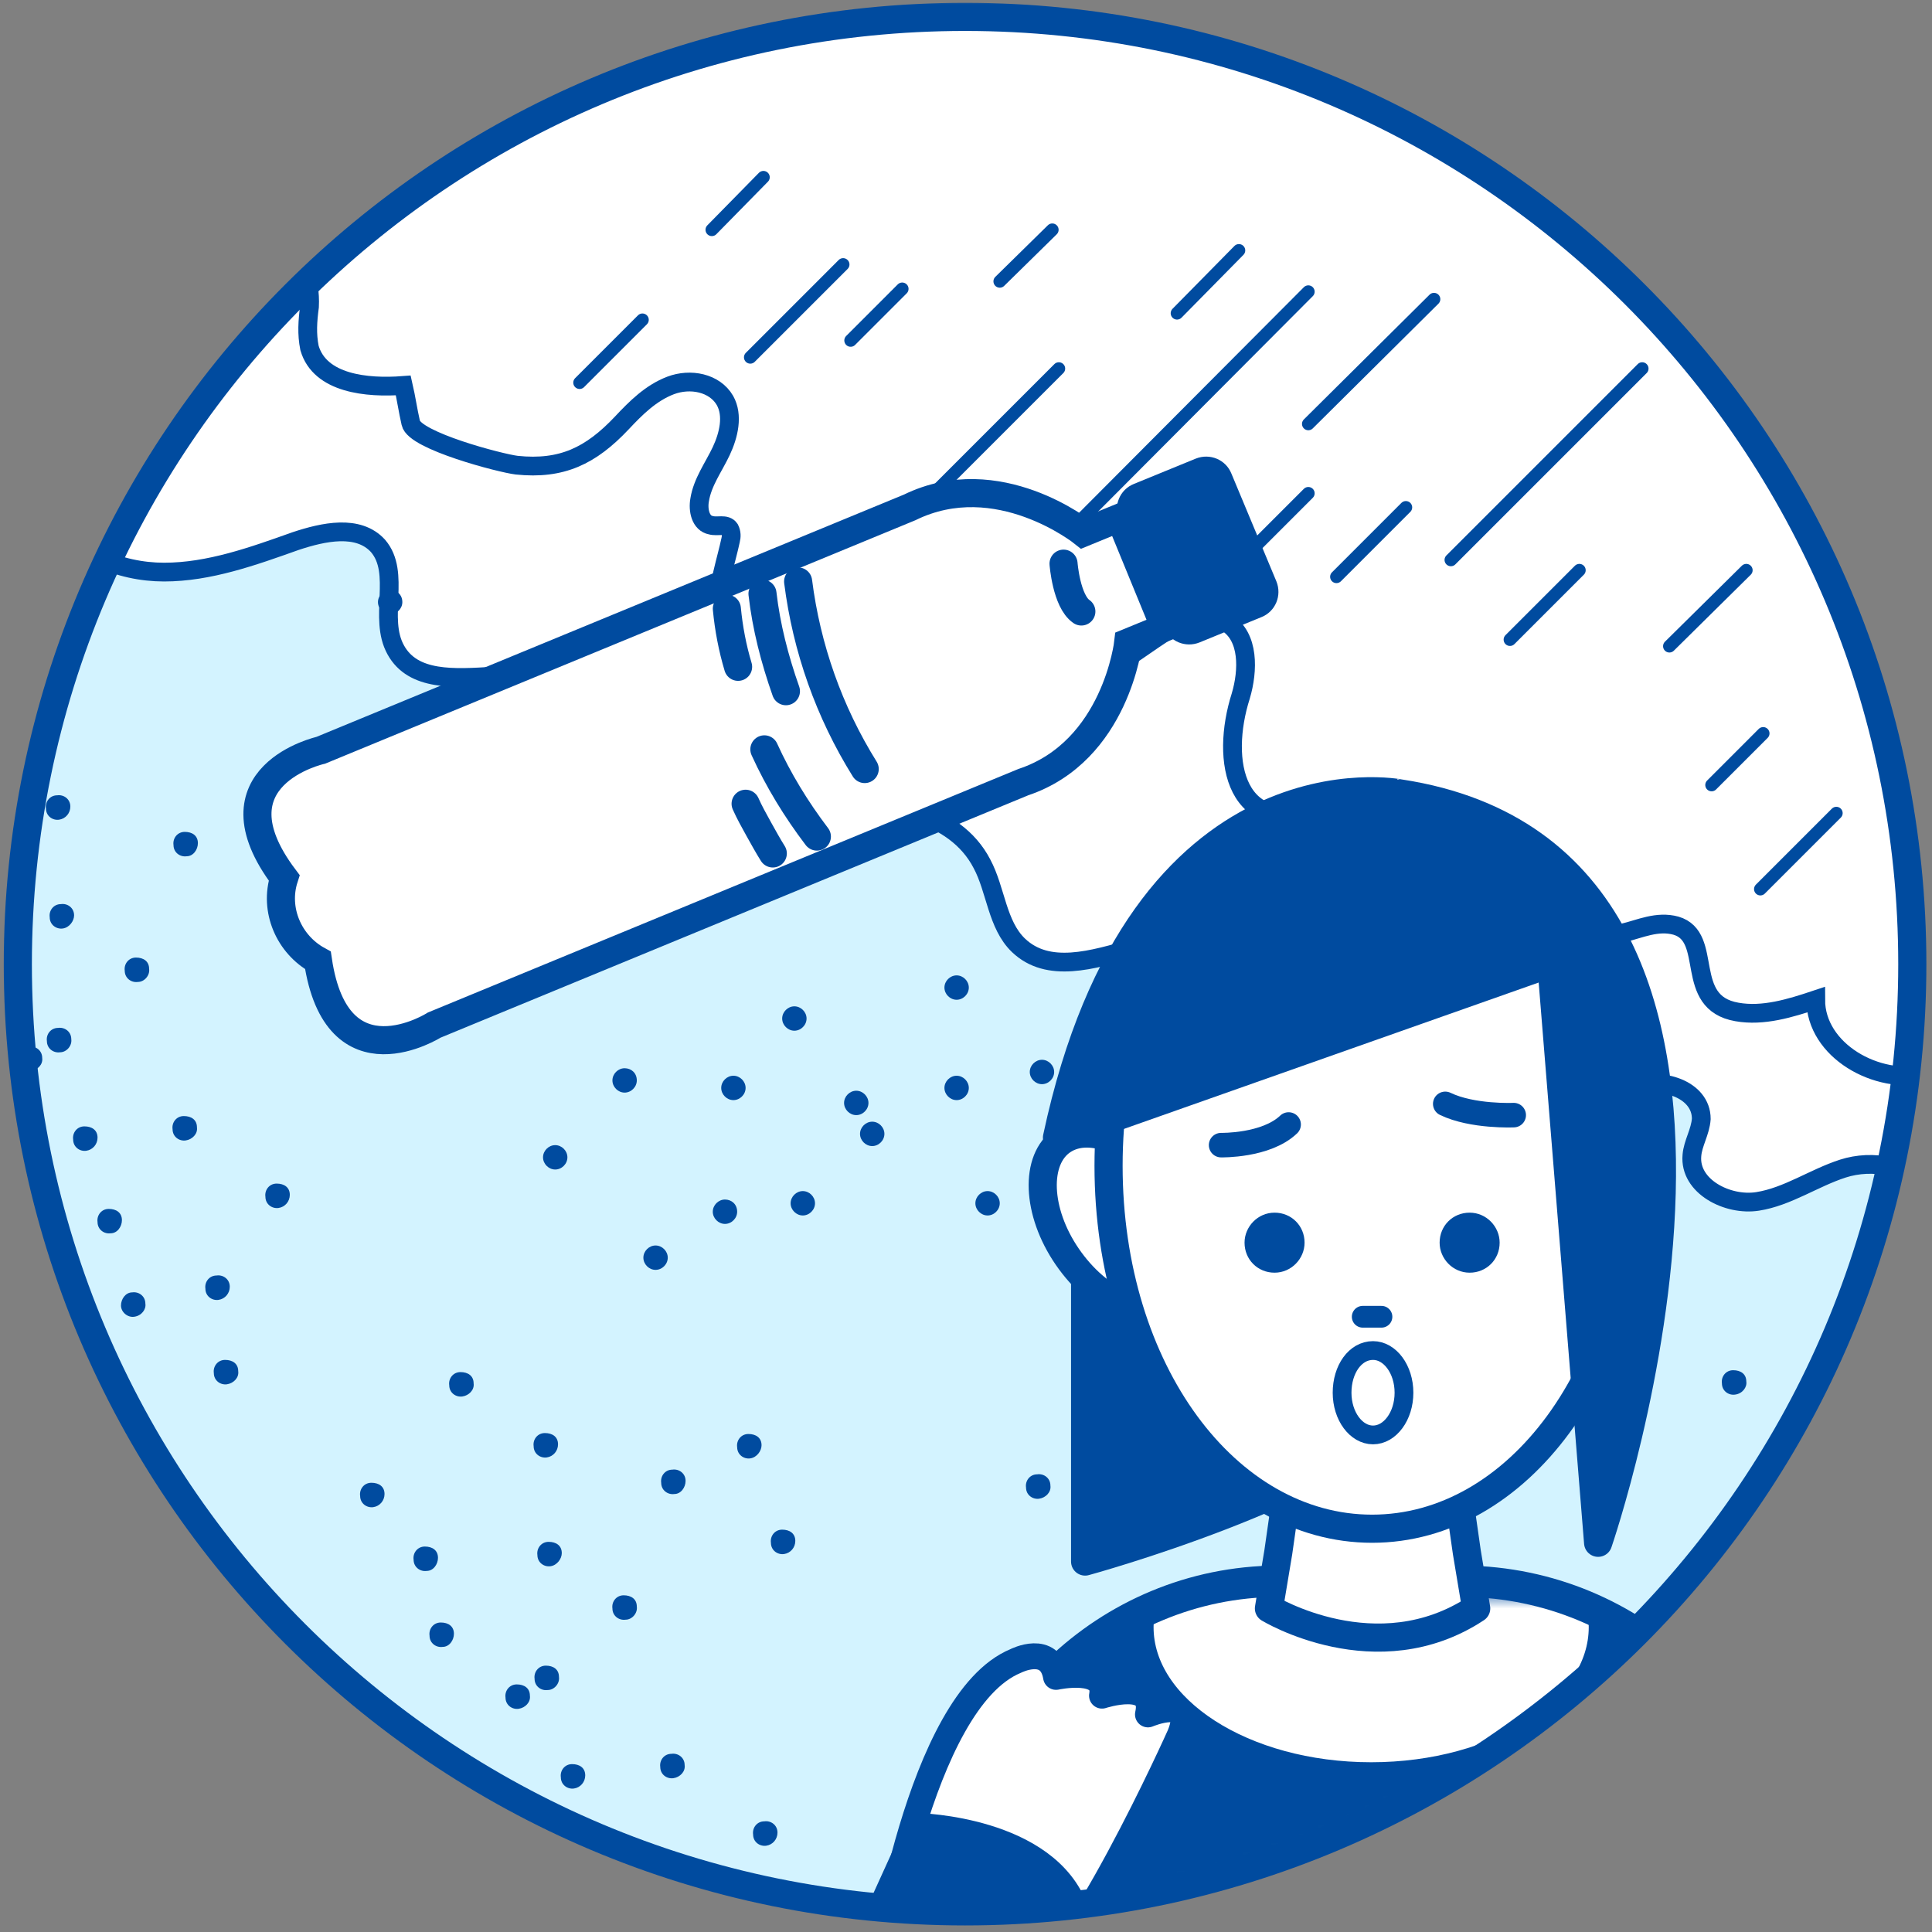
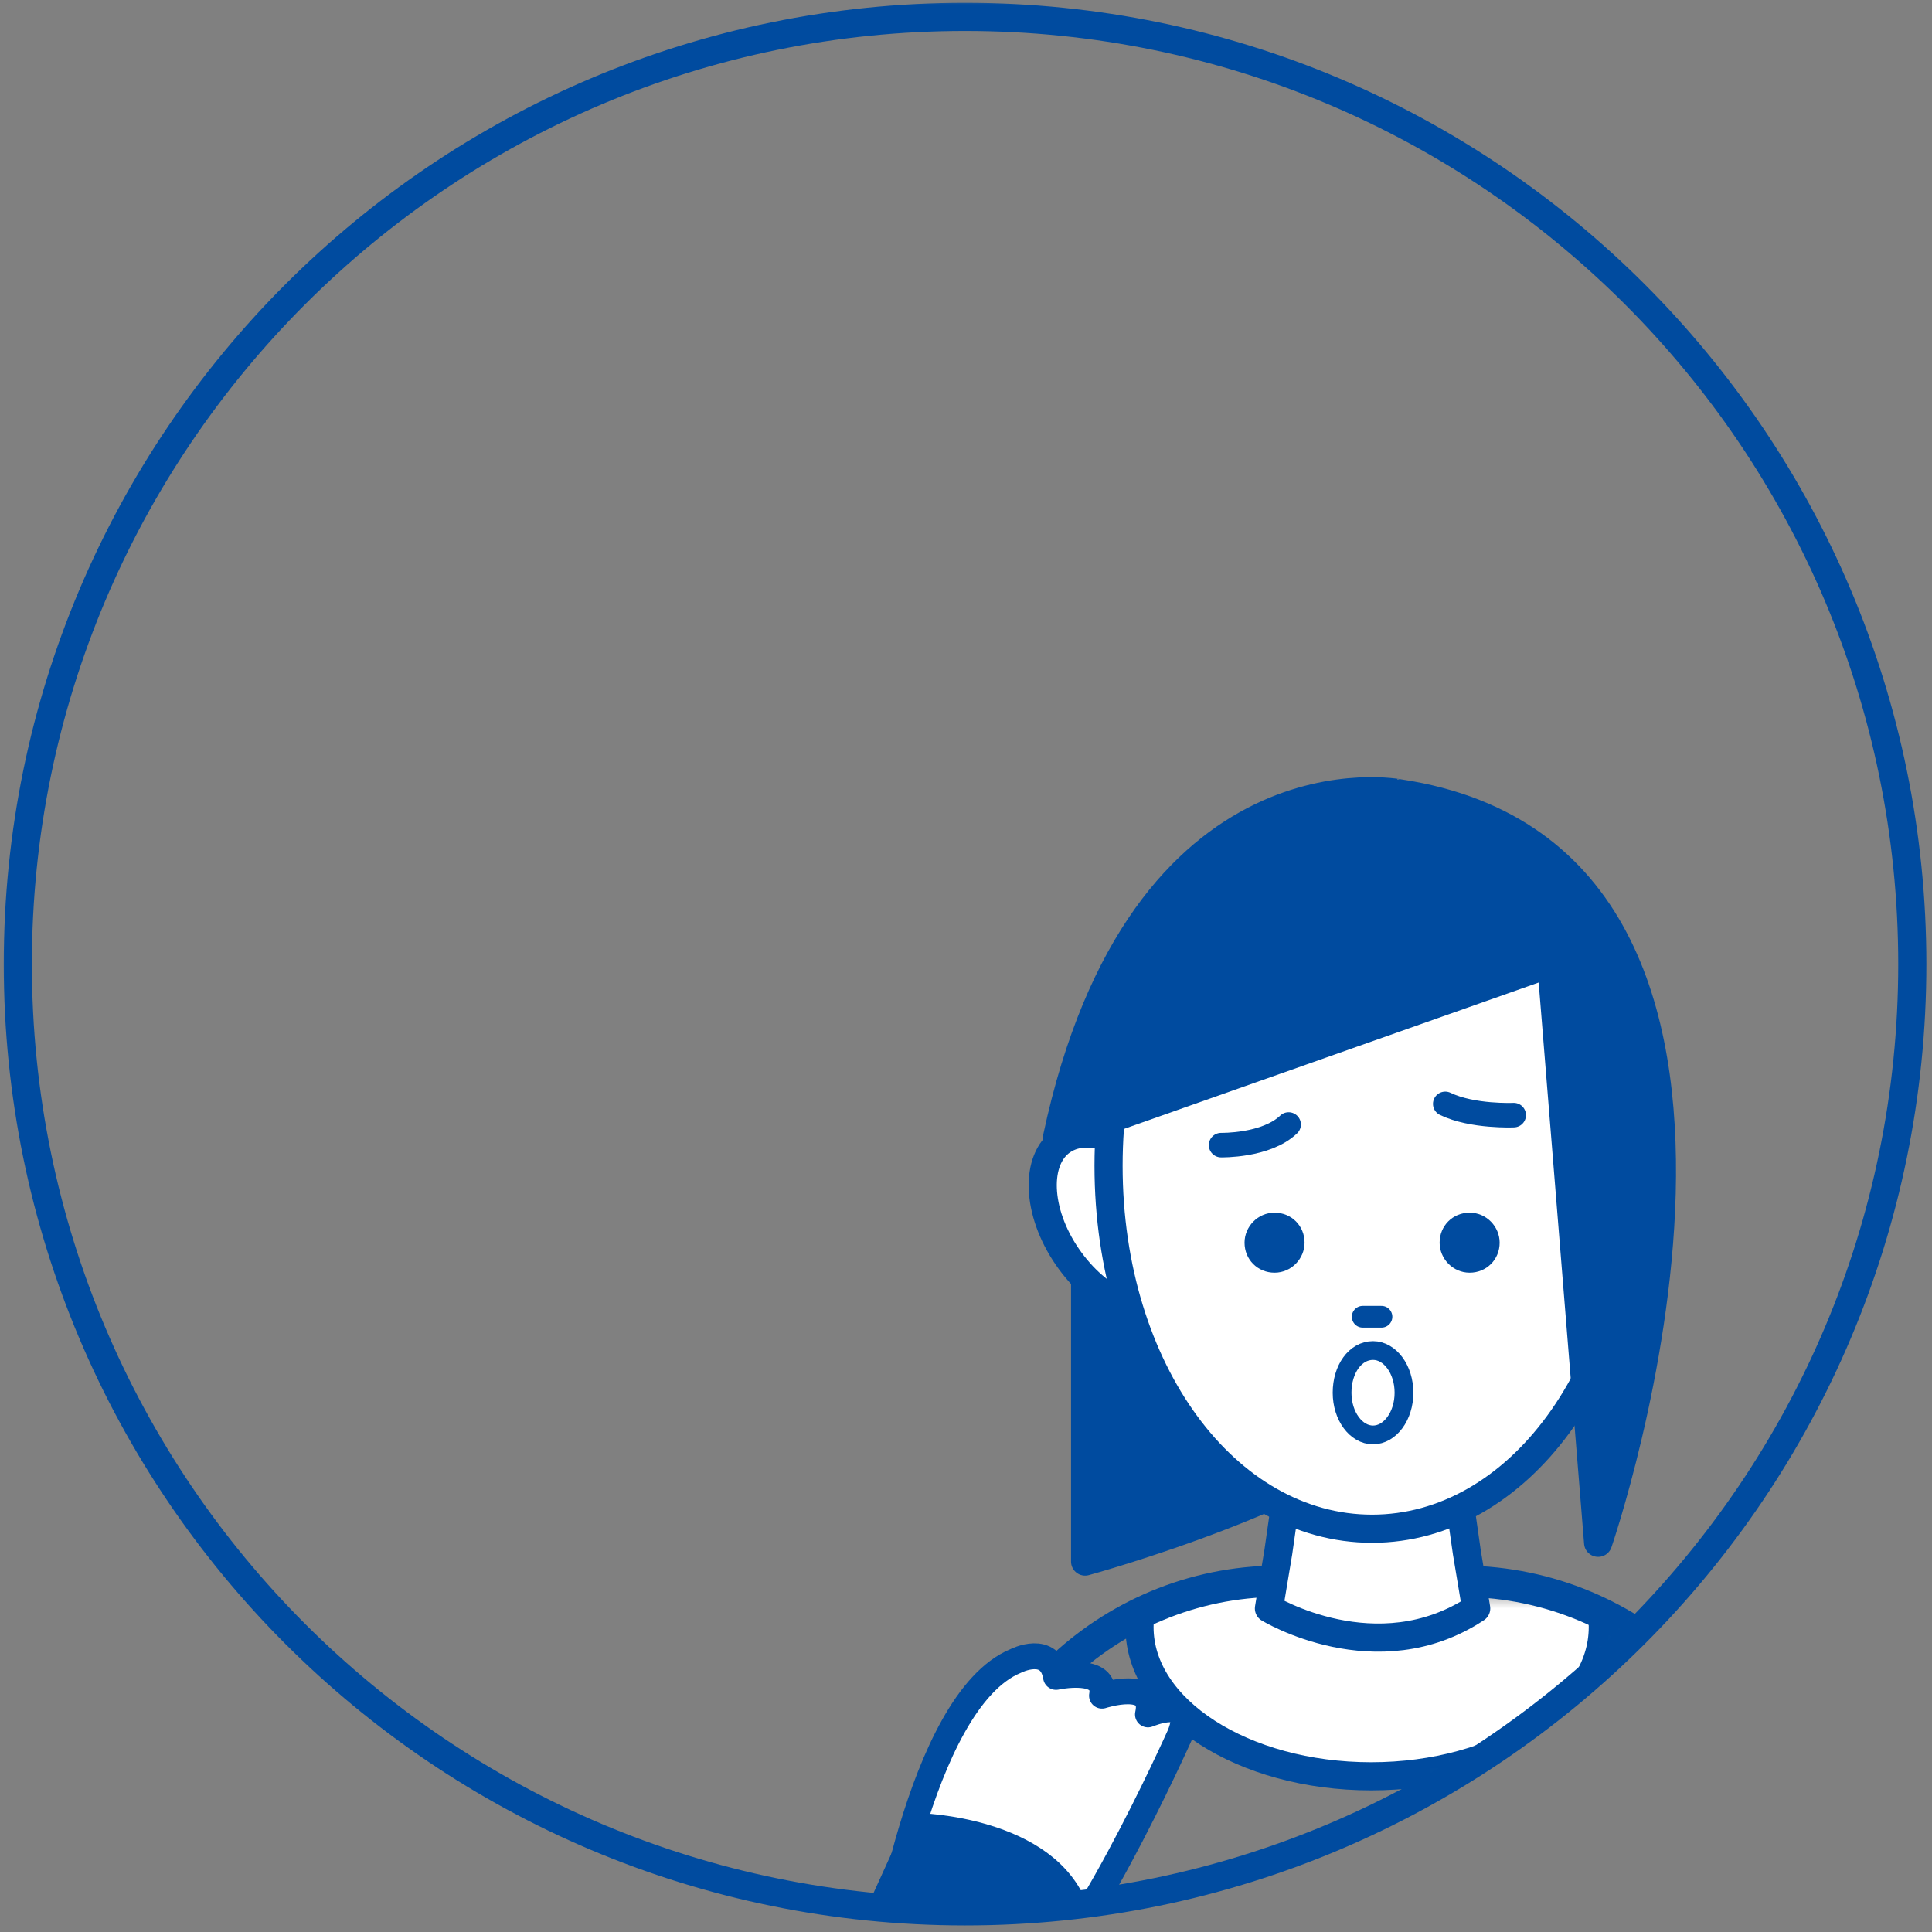
<svg xmlns="http://www.w3.org/2000/svg" width="206" height="206" viewBox="0 0 206 206" fill="none">
  <rect x="0" y="0" width="206" height="206" fill="#808080" stroke="none" />
  <mask id="mask0_2_1551" style="mask-type:alpha" maskUnits="userSpaceOnUse" x="0" y="0" width="206" height="206">
    <rect width="206" height="206" fill="#D9D9D9" />
  </mask>
  <g mask="url(#mask0_2_1551)">
    <mask id="mask1_2_1551" style="mask-type:luminance" maskUnits="userSpaceOnUse" x="-438" y="-275" width="804" height="627">
      <path d="M365.7 -274.7H-437.6V351.3H365.7V-274.7Z" fill="white" />
    </mask>
    <g mask="url(#mask1_2_1551)">
      <mask id="mask2_2_1551" style="mask-type:luminance" maskUnits="userSpaceOnUse" x="-438" y="-275" width="804" height="627">
        <path d="M365.7 -274.7H-437.6V351.3H365.7V-274.7Z" fill="white" />
      </mask>
      <g mask="url(#mask2_2_1551)">
</g>
      <mask id="mask3_2_1551" style="mask-type:luminance" maskUnits="userSpaceOnUse" x="1" y="1" width="203" height="203">
-         <path d="M1.9 102.8C1.9 158.6 47.1 203.8 102.9 203.8C158.7 203.8 203.9 158.6 203.9 102.8C203.9 47 158.7 1.8 102.9 1.8C47.1 1.8 1.9 47 1.9 102.8Z" fill="white" />
-       </mask>
+         </mask>
      <g mask="url(#mask3_2_1551)">
        <path d="M215.9 26.8H1.9V240.8H215.9V26.8Z" fill="#D3F3FF" />
        <path d="M220.6 134.4C216.5 139.4 206.7 137 205.6 130.6C205.5 129.5 205.3 128.3 205 127.2C203.8 124.2 199.6 123.6 196.5 124.6C193.4 125.6 190.6 127.6 187.4 128.1C184.2 128.6 180.1 126.5 180.4 123.2C180.5 121.9 181.3 120.7 181.4 119.3C181.4 116.1 177.1 114.8 174.1 115.9C171.1 117 169 119.6 166.1 121C158.9 124.5 149.2 117.1 150.6 109.3C146.7 111.8 141.2 114.2 137.8 111C135.2 108.6 135.6 104.2 133.2 101.6C127.3 95.2 114.9 106.8 108.6 100.8C106.3 98.6 106.2 94.9 104.7 92.1C101.8 86.5 94.3 85.2 88 85.9C81.7 86.6 75.3 88.6 69.2 86.9C66.8 86.2 64.3 84.8 63.5 82.4C62.7 80.1 63.7 77.3 62.7 75.1C59.6 68.1 45.9 76 42.2 69.3C40.3 65.9 42.8 61.1 40.3 58.2C38.2 55.9 34.5 56.7 31.5 57.7C27 59.3 22.3 61 17.5 61C12.7 61 7.6 58.9 5.4 54.6C3.1 50 4.6 44.5 6.4 39.8C8.2 35.1 10.2 29.8 8.8 24.9C7.4 20 -0.4 16.3 -3 20.7L3.1 12.5L226 98.9L220.6 134.4Z" fill="white" />
        <path d="M220.6 134.4C216.5 139.4 206.7 137 205.6 130.6C205.5 129.5 205.3 128.3 205 127.2C203.8 124.2 199.6 123.6 196.5 124.6C193.4 125.6 190.6 127.6 187.4 128.1C184.2 128.6 180.1 126.5 180.4 123.2C180.5 121.9 181.3 120.7 181.4 119.3C181.4 116.1 177.1 114.8 174.1 115.9C171.1 117 169 119.6 166.1 121C158.9 124.5 149.2 117.1 150.6 109.3C146.7 111.8 141.2 114.2 137.8 111C135.2 108.6 135.6 104.2 133.2 101.6C127.3 95.2 114.9 106.8 108.6 100.8C106.3 98.6 106.2 94.9 104.7 92.1C101.8 86.5 94.3 85.2 88 85.9C81.7 86.6 75.3 88.6 69.2 86.9C66.8 86.2 64.3 84.8 63.5 82.4C62.7 80.1 63.7 77.3 62.7 75.1C59.6 68.1 45.9 76 42.2 69.3C40.3 65.9 42.8 61.1 40.3 58.2C38.2 55.9 34.5 56.7 31.5 57.7C27 59.3 22.3 61 17.5 61C12.7 61 7.6 58.9 5.4 54.6C3.1 50 4.6 44.5 6.4 39.8C8.2 35.1 10.2 29.8 8.8 24.9C7.4 20 -0.4 16.3 -3 20.7L3.1 12.5L226 98.9L220.6 134.4Z" stroke="#004B9F" stroke-width="2" />
        <path d="M20 9.1C19.5 10 22 19.9 22.9 20.1C28.6 21.3 33.3 26.9 33 32.7C32.8 34.2 32.7 35.6 33 37.1C34.1 40.9 39.1 41.4 43 41.1C43.3 42.4 43.5 43.8 43.8 45.1C44.2 47 53.4 49.4 55.1 49.6C59.9 50.1 63 48.6 66.3 45.1C67.8 43.5 69.4 41.9 71.5 41.1C73.6 40.3 76.2 40.8 77.3 42.7C78.2 44.3 77.7 46.4 76.9 48.1C76.1 49.8 74.9 51.4 74.6 53.3C74.4 54.4 74.7 55.8 75.8 56C76.5 56.2 77.4 55.8 77.8 56.4C78 56.8 78 57.2 77.9 57.6C77.1 61.4 73.9 69.9 81.1 67.4C82.9 66.6 84.6 65.5 85.9 64C85.6 66.5 85.6 69 86 71.4C86.8 75.2 89.1 77.9 93.1 76.9C95.9 76.2 104.1 74.3 102.2 80.5C109.8 77.4 116.3 72.8 123 68.2C125.3 66.6 128.4 64.9 130.8 66.4C133.2 67.9 133.1 71.5 132.3 74.2C130.1 81.1 131.6 89.6 141.3 86.2C144.7 85 147.1 84.5 148.4 88.7C149.5 92.6 150.2 101.4 156.7 99.2C159.7 98.2 161.1 94.8 162.9 92.1C163.3 91.5 163.8 90.9 164.5 91C165.1 91.1 165.6 91.5 165.8 92.1C166.7 93.7 167.2 95.6 168.2 97.3C171.3 102.3 174.7 97.6 178.7 98.7C182.8 99.9 179.4 106.9 185.2 107.9C188 108.4 190.9 107.5 193.6 106.6C193.6 112 200.1 115.7 205.4 114.5C210.7 113.3 217.4 104.2 217.4 104.2V4.2C217.5 4.1 43.2 -29.5 20 9.1Z" fill="white" />
        <path d="M20 9.1C19.5 10 22 19.9 22.9 20.1C28.6 21.3 33.3 26.9 33 32.7C32.8 34.2 32.7 35.6 33 37.1C34.1 40.9 39.1 41.4 43 41.1C43.3 42.4 43.5 43.8 43.8 45.1C44.2 47 53.4 49.4 55.1 49.6C59.9 50.1 63 48.6 66.3 45.1C67.8 43.5 69.4 41.9 71.5 41.1C73.6 40.3 76.2 40.8 77.3 42.7C78.2 44.3 77.7 46.4 76.9 48.1C76.1 49.8 74.9 51.4 74.6 53.3C74.4 54.4 74.7 55.8 75.8 56C76.5 56.2 77.4 55.8 77.8 56.4C78 56.8 78 57.2 77.9 57.6C77.1 61.4 73.9 69.9 81.1 67.4C82.9 66.6 84.6 65.5 85.9 64C85.6 66.5 85.6 69 86 71.4C86.8 75.2 89.1 77.9 93.1 76.9C95.9 76.2 104.1 74.3 102.2 80.5C109.8 77.4 116.3 72.8 123 68.2C125.3 66.6 128.4 64.9 130.8 66.4C133.2 67.9 133.1 71.5 132.3 74.2C130.1 81.1 131.6 89.6 141.3 86.2C144.7 85 147.1 84.5 148.4 88.7C149.5 92.6 150.2 101.4 156.7 99.2C159.7 98.2 161.1 94.8 162.9 92.1C163.3 91.5 163.8 90.9 164.5 91C165.1 91.1 165.6 91.5 165.8 92.1C166.7 93.7 167.2 95.6 168.2 97.3C171.3 102.3 174.7 97.6 178.7 98.7C182.8 99.9 179.4 106.9 185.2 107.9C188 108.4 190.9 107.5 193.6 106.6C193.6 112 200.1 115.7 205.4 114.5C210.7 113.3 217.4 104.2 217.4 104.2V4.2C217.5 4.1 43.2 -29.5 20 9.1Z" stroke="#004B9F" stroke-width="2" />
        <path d="M139.5 31.1L110.7 60" stroke="#004B9F" stroke-width="1.349" stroke-linecap="round" stroke-linejoin="round" />
        <path d="M89.9 28.2L80 38.1" stroke="#004B9F" stroke-width="1.349" stroke-linecap="round" stroke-linejoin="round" />
        <path d="M175.1 39.3L154.7 59.7" stroke="#004B9F" stroke-width="1.349" stroke-linecap="round" stroke-linejoin="round" />
        <path d="M152.9 31.9L139.5 45.2" stroke="#004B9F" stroke-width="1.349" stroke-linecap="round" stroke-linejoin="round" />
        <path d="M112.9 39.3L99.6 52.6" stroke="#004B9F" stroke-width="1.349" stroke-linecap="round" stroke-linejoin="round" />
        <path d="M112.2 24.5L106.6 30" stroke="#004B9F" stroke-width="1.349" stroke-linecap="round" stroke-linejoin="round" />
        <path d="M81.4 18.9L75.9 24.5" stroke="#004B9F" stroke-width="1.349" stroke-linecap="round" stroke-linejoin="round" />
        <path d="M96.2 30.8L90.7 36.3" stroke="#004B9F" stroke-width="1.349" stroke-linecap="round" stroke-linejoin="round" />
        <path d="M188 78.2L182.5 83.7" stroke="#004B9F" stroke-width="1.349" stroke-linecap="round" stroke-linejoin="round" />
        <path d="M68.5 34.1L61.8 40.8" stroke="#004B9F" stroke-width="1.349" stroke-linecap="round" stroke-linejoin="round" />
        <path d="M132.1 26.7L125.5 33.4" stroke="#004B9F" stroke-width="1.349" stroke-linecap="round" stroke-linejoin="round" />
        <path d="M139.5 52.6L126.2 65.9" stroke="#004B9F" stroke-width="1.349" stroke-linecap="round" stroke-linejoin="round" />
        <path d="M149.9 54.1L142.5 61.5" stroke="#004B9F" stroke-width="1.349" stroke-linecap="round" stroke-linejoin="round" />
        <path d="M168.4 60.8L161 68.2" stroke="#004B9F" stroke-width="1.349" stroke-linecap="round" stroke-linejoin="round" />
        <path d="M186.2 60.8L178 68.9" stroke="#004B9F" stroke-width="1.349" stroke-linecap="round" stroke-linejoin="round" />
        <path d="M195.8 86.7L187.7 94.8" stroke="#004B9F" stroke-width="1.349" stroke-linecap="round" stroke-linejoin="round" />
        <path d="M117.7 63.4L108.5 72.6" stroke="#004B9F" stroke-width="1.349" stroke-linecap="round" stroke-linejoin="round" />
        <path d="M92.6 117.6C92.6 118.3 92 118.9 91.3 118.9C90.6 118.9 90 118.3 90 117.6C90 116.9 90.6 116.3 91.3 116.3C92 116.3 92.6 116.9 92.6 117.6Z" fill="#004B9F" />
        <path d="M103.3 105.3C103.3 106 102.7 106.6 102 106.6C101.3 106.6 100.7 106 100.7 105.3C100.7 104.6 101.3 104 102 104C102.7 104 103.3 104.6 103.3 105.3Z" fill="#004B9F" />
        <path d="M86 108.6C86 109.3 85.4 109.9 84.7 109.9C84 109.9 83.4 109.3 83.4 108.6C83.4 107.9 84 107.3 84.7 107.3C85.4 107.3 86 107.9 86 108.6Z" fill="#004B9F" />
-         <path d="M79.5 116C79.5 116.7 78.9 117.3 78.2 117.3C77.5 117.3 76.9 116.7 76.9 116C76.9 115.3 77.5 114.7 78.2 114.7C78.9 114.7 79.5 115.3 79.5 116Z" fill="#004B9F" />
        <path d="M94.3 120.9C94.3 121.6 93.7 122.2 93 122.2C92.3 122.2 91.7 121.6 91.7 120.9C91.7 120.2 92.3 119.6 93 119.6C93.7 119.6 94.3 120.2 94.3 120.9Z" fill="#004B9F" />
        <path d="M103.3 116C103.3 116.7 102.7 117.3 102 117.3C101.3 117.3 100.7 116.7 100.7 116C100.7 115.3 101.3 114.7 102 114.7C102.7 114.7 103.3 115.3 103.3 116Z" fill="#004B9F" />
        <path d="M106.6 128.3C106.6 129 106 129.6 105.3 129.6C104.6 129.6 104 129 104 128.3C104 127.6 104.6 127 105.3 127C106 127 106.6 127.6 106.6 128.3Z" fill="#004B9F" />
        <path d="M112.4 114.3C112.4 115 111.8 115.6 111.1 115.6C110.4 115.6 109.8 115 109.8 114.3C109.8 113.6 110.4 113 111.1 113C111.8 113 112.4 113.6 112.4 114.3Z" fill="#004B9F" />
        <path d="M86.9 128.3C86.9 129 86.3 129.6 85.6 129.6C84.9 129.6 84.3 129 84.3 128.3C84.3 127.6 84.9 127 85.6 127C86.3 127 86.9 127.6 86.9 128.3Z" fill="#004B9F" />
        <path d="M78.6 129.2C78.6 129.9 78 130.5 77.3 130.5C76.6 130.5 76 129.9 76 129.2C76 128.5 76.6 127.9 77.3 127.9C78 127.9 78.6 128.4 78.6 129.2Z" fill="#004B9F" />
        <path d="M71.2 134.1C71.2 134.8 70.6 135.4 69.9 135.4C69.2 135.4 68.6 134.8 68.6 134.1C68.6 133.4 69.2 132.8 69.9 132.8C70.6 132.8 71.2 133.4 71.2 134.1Z" fill="#004B9F" />
        <path d="M60.5 123.4C60.5 124.1 59.9 124.7 59.2 124.7C58.5 124.7 57.9 124.1 57.9 123.4C57.9 122.7 58.5 122.1 59.2 122.1C59.9 122.1 60.5 122.7 60.5 123.4Z" fill="#004B9F" />
        <path d="M67.9 115.2C67.9 115.9 67.3 116.5 66.6 116.5C65.9 116.5 65.3 115.9 65.3 115.2C65.3 114.5 65.9 113.9 66.6 113.9C67.3 113.9 67.9 114.4 67.9 115.2Z" fill="#004B9F" />
        <path d="M121.4 112.7C121.4 113.4 120.8 114 120.1 114C119.4 114 118.8 113.4 118.8 112.7C118.8 112 119.4 111.4 120.1 111.4C120.8 111.4 121.4 112 121.4 112.7Z" fill="#004B9F" />
        <path d="M120.6 103.6C120.6 104.3 120 104.9 119.3 104.9C118.6 104.9 118 104.3 118 103.6C118 102.9 118.6 102.3 119.3 102.3C120 102.3 120.6 102.9 120.6 103.6Z" fill="#004B9F" />
        <path d="M129.7 103.6C129.7 104.3 129.1 104.9 128.4 104.9C127.7 104.9 127.1 104.3 127.1 103.6C127.1 102.9 127.7 102.3 128.4 102.3C129.1 102.3 129.7 102.9 129.7 103.6Z" fill="#004B9F" />
        <path d="M49.8 79.8C49.8 80.5 49.2 81.1 48.5 81.1C47.8 81.1 47.2 80.5 47.2 79.8C47.2 79.1 47.8 78.5 48.5 78.5C49.2 78.5 49.8 79 49.8 79.8Z" fill="#004B9F" />
        <path d="M42.9 64.2C42.9 64.9 42.3 65.5 41.6 65.5C40.9 65.5 40.3 64.9 40.3 64.2C40.3 63.5 40.9 62.9 41.6 62.9C42.3 62.9 42.9 63.4 42.9 64.2Z" fill="#004B9F" />
        <path d="M6.4 112.2C5.7 112.3 5 111.8 5 111C4.9 110.3 5.4 109.6 6.2 109.6C6.9 109.5 7.6 110 7.6 110.8C7.7 111.5 7.1 112.2 6.4 112.2Z" fill="#004B9F" />
        <path d="M19.8 121.6C19.1 121.7 18.4 121.2 18.4 120.4C18.3 119.7 18.8 119 19.6 119C20.4 119 21 119.4 21 120.2C21.1 120.9 20.5 121.5 19.8 121.6Z" fill="#004B9F" />
        <path d="M14.7 104.7C14 104.8 13.3 104.3 13.3 103.5C13.2 102.8 13.7 102.1 14.5 102.1C15.3 102.1 15.9 102.5 15.9 103.3C16 104 15.4 104.7 14.7 104.7Z" fill="#004B9F" />
        <path d="M6.7 99C6 99.1 5.3 98.6 5.3 97.8C5.2 97.1 5.7 96.4 6.5 96.4C7.2 96.3 7.9 96.8 7.9 97.6C7.9 98.2 7.4 98.9 6.7 99Z" fill="#004B9F" />
        <path d="M3.3 114.2C2.6 114.3 1.9 113.8 1.9 113C1.8 112.3 2.3 111.6 3.1 111.6C3.8 111.5 4.5 112 4.5 112.8C4.6 113.5 4 114.1 3.3 114.2Z" fill="#004B9F" />
        <path d="M9.2 122.7C8.5 122.8 7.8 122.3 7.8 121.5C7.7 120.8 8.2 120.1 9 120.1C9.8 120.1 10.4 120.5 10.4 121.3C10.4 122 9.9 122.6 9.2 122.7Z" fill="#004B9F" />
        <path d="M11.8 131.5C11.1 131.6 10.4 131.1 10.4 130.3C10.3 129.6 10.8 128.9 11.6 128.9C12.4 128.9 13 129.3 13 130.1C13 130.8 12.5 131.5 11.8 131.5Z" fill="#004B9F" />
        <path d="M6.3 87.4C5.6 87.5 4.9 87 4.9 86.2C4.8 85.5 5.3 84.8 6.1 84.8C6.8 84.7 7.5 85.2 7.5 86C7.5 86.7 7 87.3 6.3 87.4Z" fill="#004B9F" />
        <path d="M14.3 140.4C13.6 140.5 12.9 139.9 12.9 139.2C12.9 138.5 13.4 137.8 14.1 137.8C14.8 137.7 15.5 138.2 15.5 139C15.6 139.6 15.1 140.3 14.3 140.4Z" fill="#004B9F" />
        <path d="M23.3 138.6C22.6 138.7 21.9 138.2 21.9 137.4C21.8 136.7 22.3 136 23.1 136C23.8 135.9 24.5 136.4 24.5 137.2C24.5 137.9 24 138.5 23.3 138.6Z" fill="#004B9F" />
        <path d="M24.2 147.6C23.5 147.7 22.8 147.2 22.8 146.4C22.7 145.7 23.2 145 24 145C24.8 145 25.4 145.4 25.4 146.2C25.5 146.9 24.9 147.5 24.2 147.6Z" fill="#004B9F" />
        <path d="M29.7 128.8C29 128.9 28.3 128.4 28.3 127.6C28.2 126.9 28.7 126.2 29.5 126.2C30.3 126.2 30.9 126.6 30.9 127.4C30.9 128.1 30.4 128.7 29.7 128.8Z" fill="#004B9F" />
        <path d="M146.1 148.2C145.4 148.3 144.7 147.8 144.7 147C144.6 146.3 145.1 145.6 145.9 145.6C146.7 145.6 147.3 146 147.3 146.8C147.4 147.5 146.8 148.1 146.1 148.2Z" fill="#004B9F" />
        <path d="M154.2 144.4C153.5 144.5 152.8 144 152.8 143.2C152.7 142.5 153.2 141.8 154 141.8C154.8 141.8 155.4 142.2 155.4 143C155.4 143.6 154.9 144.3 154.2 144.4Z" fill="#004B9F" />
        <path d="M170.2 157.3C169.5 157.4 168.8 156.9 168.8 156.1C168.7 155.4 169.2 154.7 170 154.7C170.8 154.7 171.4 155.1 171.4 155.9C171.5 156.5 171 157.2 170.2 157.3Z" fill="#004B9F" />
-         <path d="M185 148.7C184.3 148.8 183.6 148.3 183.6 147.5C183.5 146.8 184 146.1 184.8 146.1C185.6 146.1 186.2 146.5 186.2 147.3C186.3 147.9 185.8 148.6 185 148.7Z" fill="#004B9F" />
        <path d="M19.9 91.3C19.2 91.4 18.5 90.9 18.5 90.1C18.4 89.4 18.9 88.7 19.7 88.7C20.5 88.7 21.1 89.1 21.1 89.9C21.1 90.6 20.6 91.3 19.9 91.3Z" fill="#004B9F" />
        <path d="M28 87.5C27.3 87.6 26.6 87.1 26.6 86.3C26.5 85.6 27 84.9 27.8 84.9C28.6 84.9 29.2 85.3 29.2 86.1C29.2 86.7 28.7 87.4 28 87.5Z" fill="#004B9F" />
        <path d="M31.6 97.7C30.9 97.8 30.2 97.3 30.2 96.5C30.1 95.8 30.6 95.1 31.4 95.1C32.2 95.1 32.8 95.5 32.8 96.3C32.8 97 32.3 97.6 31.6 97.7Z" fill="#004B9F" />
        <path d="M58.8 91.8C58.1 91.9 57.4 91.4 57.4 90.6C57.3 89.9 57.8 89.2 58.6 89.2C59.4 89.2 60 89.6 60 90.4C60.1 91.1 59.5 91.7 58.8 91.8Z" fill="#004B9F" />
        <path d="M58.4 180.2C57.7 180.3 57 179.8 57 179C56.9 178.3 57.4 177.6 58.2 177.6C59 177.6 59.6 178 59.6 178.8C59.7 179.5 59.1 180.2 58.4 180.2Z" fill="#004B9F" />
        <path d="M71.8 189.6C71.1 189.7 70.4 189.2 70.4 188.4C70.3 187.7 70.8 187 71.6 187C72.3 186.9 73 187.4 73 188.2C73.1 188.9 72.5 189.5 71.8 189.6Z" fill="#004B9F" />
        <path d="M66.7 172.7C66 172.8 65.3 172.3 65.3 171.5C65.2 170.8 65.7 170.1 66.5 170.1C67.3 170.1 67.9 170.5 67.9 171.3C68 172 67.4 172.7 66.7 172.7Z" fill="#004B9F" />
        <path d="M58.7 167C58 167.1 57.3 166.6 57.3 165.8C57.2 165.1 57.7 164.4 58.5 164.4C59.3 164.4 59.9 164.8 59.9 165.6C59.9 166.2 59.4 166.9 58.7 167Z" fill="#004B9F" />
        <path d="M55.3 182.2C54.6 182.3 53.9 181.8 53.9 181C53.8 180.3 54.3 179.6 55.1 179.6C55.9 179.6 56.5 180 56.5 180.8C56.6 181.5 56 182.1 55.3 182.2Z" fill="#004B9F" />
        <path d="M61.2 190.7C60.5 190.8 59.8 190.3 59.8 189.5C59.7 188.8 60.2 188.1 61 188.1C61.8 188.1 62.4 188.5 62.4 189.3C62.4 190 61.9 190.6 61.2 190.7Z" fill="#004B9F" />
        <path d="M49.2 195.3C48.5 195.4 47.8 194.9 47.8 194.1C47.7 193.4 48.2 192.7 49 192.7C49.8 192.7 50.4 193.1 50.4 193.9C50.5 194.6 50 195.2 49.2 195.3Z" fill="#004B9F" />
        <path d="M63.8 199.5C63.1 199.6 62.4 199.1 62.4 198.3C62.3 197.6 62.8 196.9 63.6 196.9C64.4 196.9 65 197.3 65 198.1C65 198.8 64.5 199.5 63.8 199.5Z" fill="#004B9F" />
        <path d="M47.2 175.6C46.5 175.7 45.8 175.2 45.8 174.4C45.7 173.7 46.2 173 47 173C47.8 173 48.4 173.4 48.4 174.2C48.4 174.9 47.9 175.6 47.2 175.6Z" fill="#004B9F" />
        <path d="M45.5 167.5C44.8 167.6 44.1 167.1 44.1 166.3C44 165.6 44.5 164.9 45.3 164.9C46.1 164.9 46.7 165.3 46.7 166.1C46.7 166.8 46.2 167.5 45.5 167.5Z" fill="#004B9F" />
        <path d="M39.8 160.7C39.1 160.8 38.4 160.3 38.4 159.5C38.3 158.8 38.8 158.1 39.6 158.1C40.4 158.1 41 158.5 41 159.3C41 160 40.5 160.6 39.8 160.7Z" fill="#004B9F" />
-         <path d="M49.3 148.9C48.6 149 47.9 148.5 47.9 147.7C47.8 147 48.3 146.3 49.1 146.3C49.9 146.3 50.5 146.7 50.5 147.5C50.6 148.2 50 148.8 49.3 148.9Z" fill="#004B9F" />
        <path d="M58.3 155.4C57.6 155.5 56.9 155 56.9 154.2C56.8 153.5 57.3 152.8 58.1 152.8C58.9 152.8 59.5 153.2 59.5 154C59.5 154.7 59 155.3 58.3 155.4Z" fill="#004B9F" />
        <path d="M81.7 196.8C81 196.9 80.3 196.4 80.3 195.6C80.2 194.9 80.7 194.2 81.5 194.2C82.2 194.1 82.9 194.6 82.9 195.4C82.9 196.1 82.4 196.7 81.7 196.8Z" fill="#004B9F" />
        <path d="M71.9 159.3C71.2 159.4 70.5 158.9 70.5 158.1C70.4 157.4 70.9 156.7 71.7 156.7C72.4 156.6 73.1 157.1 73.1 157.9C73.1 158.6 72.6 159.3 71.9 159.3Z" fill="#004B9F" />
        <path d="M80 155.5C79.3 155.6 78.6 155.1 78.6 154.3C78.5 153.6 79 152.9 79.8 152.9C80.6 152.9 81.2 153.3 81.2 154.1C81.2 154.7 80.7 155.4 80 155.5Z" fill="#004B9F" />
        <path d="M83.6 165.7C82.9 165.8 82.2 165.3 82.2 164.5C82.1 163.8 82.6 163.1 83.4 163.1C84.2 163.1 84.8 163.5 84.8 164.3C84.8 165 84.3 165.6 83.6 165.7Z" fill="#004B9F" />
        <path d="M110.8 159.8C110.1 159.9 109.4 159.4 109.4 158.6C109.3 157.9 109.8 157.2 110.6 157.2C111.3 157.1 112 157.6 112 158.4C112.1 159.1 111.5 159.7 110.8 159.8Z" fill="#004B9F" />
        <path d="M46.3 109.3L109.1 83.4C119 80.1 120.3 68.5 120.3 68.5L124.2 66.9L119.4 55.2L115.5 56.8C115.5 56.8 106.4 49.5 97 54.1L34.2 80C34.2 80 22.1 82.7 30.3 93.6C29.2 97 30.8 100.7 33.9 102.4C35.9 115.9 46.3 109.3 46.3 109.3Z" fill="white" />
        <path d="M46.3 109.3L109.1 83.4C119 80.1 120.3 68.5 120.3 68.5L124.2 66.9L119.4 55.2L115.5 56.8C115.5 56.8 106.4 49.5 97 54.1L34.2 80C34.2 80 22.1 82.7 30.3 93.6C29.2 97 30.8 100.7 33.9 102.4C35.9 115.9 46.3 109.3 46.3 109.3Z" stroke="#004B9F" stroke-width="2.994" stroke-miterlimit="10" />
        <path d="M124.1 66.9L119.3 55.4C118.7 53.9 119.4 52.2 120.9 51.6L127.5 48.9C129 48.3 130.7 49 131.3 50.5L136.1 62C136.7 63.5 136 65.2 134.5 65.8L127.9 68.5C126.4 69.1 124.7 68.4 124.1 66.9Z" fill="#004B9F" />
        <path d="M113.4 60.1C113.4 60.1 113.7 64.1 115.3 65.2" stroke="#004B9F" stroke-width="2.994" stroke-linecap="round" stroke-linejoin="round" />
-         <path d="M85.1 62C86 69.1 88.4 75.9 92.2 82" stroke="#004B9F" stroke-width="2.994" stroke-linecap="round" stroke-linejoin="round" />
        <path d="M81.5 79.9C83 83.2 84.9 86.3 87.1 89.2" stroke="#004B9F" stroke-width="2.994" stroke-linecap="round" stroke-linejoin="round" />
        <path d="M81.3 63.3C81.7 66.8 82.6 70.3 83.8 73.7" stroke="#004B9F" stroke-width="2.994" stroke-linecap="round" stroke-linejoin="round" />
        <path d="M79.5 85.7C79.9 86.6 80.4 87.5 80.9 88.4C81.4 89.3 81.9 90.2 82.4 91" stroke="#004B9F" stroke-width="2.994" stroke-linecap="round" stroke-linejoin="round" />
        <path d="M77.5 64.9C77.7 67 78.1 69.1 78.7 71.1" stroke="#004B9F" stroke-width="2.994" stroke-linecap="round" stroke-linejoin="round" />
        <path d="M194 314.7C194.7 332 181.2 346.6 163.9 347.3C163.4 347.3 163 347.3 162.5 347.3H129.9C112.6 347.4 98.5 333.4 98.4 316.1C98.4 315.6 98.4 315.2 98.4 314.7L102.4 201.2C103.2 183.1 118.1 168.7 136.2 168.6H156.1C174.3 168.8 189.1 183.1 189.9 201.2L194 314.7Z" fill="#004B9F" />
      </g>
      <mask id="mask4_2_1551" style="mask-type:luminance" maskUnits="userSpaceOnUse" x="102" y="168" width="73" height="36">
        <path d="M136.3 168.5C118.1 168.7 103.3 183 102.5 201.1L102.4 203.8H102.9C129.8 203.8 155.6 193.1 174.5 174C172.4 172.6 170.1 171.5 167.7 170.6L167.4 170.5L167.1 170.4H167H166.9H166.8H166.7H166.6H166.5H166.4H166.3H166.2H166.1H166H165.9H165.8H165.7H165.6H165.5H165.4H165.3H165.2H165.1H165H164.9H164.8H164.7H164.6H164.5H164.4H164.3H164.2H164.1H164H163.9H163.8H163.7H163.6H163.5H163.4H163.3H163.2H163.1H163H162.9H162.8H162.7H162.6H162.5H162.4H162.3H162.2H162.1H162H161.9H161.8H161.7H161.6H161.5H161.4H161.3H161.2H161.1H161H160.9H160.8H160.7H160.6H160.5H160.4H160.3H160.2H160.1H160H159.9H159.8H159.7H159.6H159.5H159.4H159.3H159.2H159.1H159H158.9H158.8H158.7H158.6H158.5H158.4H158.3H158.2H158.1H158H157.9H157.8H157.7H157.6H157.5H157.4H157.3H157.2H157.1H157H156.9H156.8H156.7H157H156.9H156.8H156.7L136.3 168.5Z" fill="white" />
      </mask>
      <g mask="url(#mask4_2_1551)">
        <path d="M121.5 173.5C121.5 164.7 132.6 157.6 146.2 157.6C159.8 157.6 170.9 164.7 170.9 173.5C170.9 182.3 159.8 189.4 146.2 189.4C132.6 189.4 121.5 182.3 121.5 173.5Z" fill="white" />
        <path d="M146.2 189.4C159.841 189.4 170.9 182.281 170.9 173.5C170.9 164.719 159.841 157.6 146.2 157.6C132.559 157.6 121.5 164.719 121.5 173.5C121.5 182.281 132.559 189.4 146.2 189.4Z" stroke="#004B9F" stroke-width="3" stroke-miterlimit="10" />
      </g>
      <mask id="mask5_2_1551" style="mask-type:luminance" maskUnits="userSpaceOnUse" x="1" y="1" width="203" height="203">
        <path d="M1.9 102.8C1.9 158.6 47.1 203.8 102.9 203.8C158.7 203.8 203.9 158.6 203.9 102.8C203.9 47 158.7 1.8 102.9 1.8C47.1 1.8 1.9 47 1.9 102.8Z" fill="white" />
      </mask>
      <g mask="url(#mask5_2_1551)">
        <path d="M194 314.7C194.7 332 181.2 346.6 163.9 347.3C163.4 347.3 163 347.3 162.5 347.3H129.9C112.6 347.4 98.5 333.4 98.4 316.1C98.4 315.6 98.4 315.2 98.4 314.7L102.4 201.2C103.2 183.1 118.1 168.7 136.2 168.6H156.1C174.3 168.8 189.1 183.1 189.9 201.2L194 314.7Z" stroke="#004B9F" stroke-width="3.346" stroke-linecap="round" stroke-linejoin="round" />
        <path d="M201.7 216.5L198.9 209.9C198.9 209.9 194.9 181.4 184.5 177.1C184.5 177.1 180.8 175.2 180.2 178.8C180.2 178.8 174.7 177.6 175.3 180.8C175.3 180.8 169.5 178.9 170.4 182.8C170.4 182.8 165.2 180.6 167 185C167 185 178.4 210.5 184.5 213.1L187.6 220.4" fill="white" />
        <path d="M201.7 216.5L198.9 209.9C198.9 209.9 194.9 181.4 184.5 177.1C184.5 177.1 180.8 175.2 180.2 178.8C180.2 178.8 174.7 177.6 175.3 180.8C175.3 180.8 169.5 178.9 170.4 182.8C170.4 182.8 165.2 180.6 167 185C167 185 178.4 210.5 184.5 213.1L187.6 220.4" stroke="#004B9F" stroke-width="2.76" stroke-linecap="round" stroke-linejoin="round" />
        <path d="M220.8 251.9L194.8 194.7C194.8 194.7 181.1 195 178 203.7L195.1 262C195.1 262 201.6 275.5 213.4 272.8C213.4 272.8 229 267.6 220.8 251.9Z" fill="#004B9F" />
        <path d="M220.8 251.9L194.8 194.7C194.8 194.7 181.1 195 178 203.7L195.1 262C195.1 262 201.6 275.5 213.4 272.8C213.4 272.8 229.1 267.6 220.8 251.9Z" stroke="#004B9F" stroke-width="2.76" stroke-linecap="round" stroke-linejoin="round" />
        <path d="M91.1 216.5L93.9 209.9C93.9 209.9 97.9 181.4 108.3 177.1C108.3 177.1 112 175.2 112.6 178.8C112.6 178.8 118.1 177.6 117.5 180.8C117.5 180.8 123.3 178.9 122.4 182.8C122.4 182.8 127.6 180.6 125.8 185C125.8 185 114.4 210.5 108.3 213.1L105.2 220.4" fill="white" />
        <path d="M91.1 216.5L93.9 209.9C93.9 209.9 97.9 181.4 108.3 177.1C108.3 177.1 112 175.2 112.6 178.8C112.6 178.8 118.1 177.6 117.5 180.8C117.5 180.8 123.3 178.9 122.4 182.8C122.4 182.8 127.6 180.6 125.8 185C125.8 185 114.4 210.5 108.3 213.1L105.2 220.4" stroke="#004B9F" stroke-width="2.76" stroke-linecap="round" stroke-linejoin="round" />
        <path d="M71.9 251.9L97.9 194.7C97.9 194.7 111.6 195 114.7 203.7L97.6 262C97.6 262 91.1 275.5 79.3 272.8C79.3 272.8 63.7 267.6 71.9 251.9Z" fill="#004B9F" />
        <path d="M71.9 251.9L97.9 194.7C97.9 194.7 111.6 195 114.7 203.7L97.6 262C97.6 262 91.1 275.5 79.3 272.8C79.3 272.8 63.7 267.6 71.9 251.9Z" stroke="#004B9F" stroke-width="2.76" stroke-linecap="round" stroke-linejoin="round" />
        <path d="M115.7 132.3V166.5C115.7 166.5 142.8 159.1 150.9 149.8" fill="#004B9F" />
        <path d="M115.7 132.3V166.5C115.7 166.5 142.8 159.1 150.9 149.8" stroke="#004B9F" stroke-width="3" stroke-linecap="round" stroke-linejoin="round" />
        <path d="M157.4 171.5L156.4 165.5L155.4 158.5H137.3L136.3 165.5L135.3 171.5C135.3 171.5 146.8 178.5 157.4 171.5Z" fill="white" />
        <path d="M157.4 171.5L156.4 165.5L155.4 158.5H137.3L136.3 165.5L135.3 171.5C135.3 171.5 146.8 178.5 157.4 171.5Z" stroke="#004B9F" stroke-width="3" stroke-linecap="round" stroke-linejoin="round" />
        <path d="M113.8 134C110.5 129.2 110.3 123.6 113.3 121.6C116.3 119.6 121.4 121.8 124.6 126.6C127.8 131.4 128.1 137 125.1 139C122.1 141 117.1 138.8 113.8 134Z" fill="white" />
        <path d="M113.8 134C110.5 129.2 110.3 123.6 113.3 121.6C116.3 119.6 121.4 121.8 124.6 126.6C127.8 131.4 128.1 137 125.1 139C122.1 141 117.1 138.8 113.8 134Z" stroke="#004B9F" stroke-width="3" stroke-linecap="round" stroke-linejoin="round" />
        <path d="M174.4 124.3C174.4 146.2 161.8 163 146.3 163C130.8 163 118.2 146.2 118.2 124.3C118.2 102.4 130.8 88.6 146.3 88.6C161.8 88.6 174.4 102.4 174.4 124.3Z" fill="white" />
        <path d="M174.4 124.3C174.4 146.2 161.8 163 146.3 163C130.8 163 118.2 146.2 118.2 124.3C118.2 102.4 130.8 88.6 146.3 88.6C161.8 88.6 174.4 102.4 174.4 124.3Z" stroke="#004B9F" stroke-width="3" stroke-linecap="round" stroke-linejoin="round" />
        <path d="M132.7 132.5C132.7 130.8 134.1 129.3 135.9 129.3C137.7 129.3 139.1 130.7 139.1 132.5C139.1 134.2 137.7 135.7 135.9 135.7C134.1 135.7 132.7 134.3 132.7 132.5Z" fill="#004B9F" />
        <path d="M159.9 132.5C159.9 130.8 158.5 129.3 156.7 129.3C154.9 129.3 153.5 130.7 153.5 132.5C153.5 134.2 154.9 135.7 156.7 135.7C158.5 135.7 159.9 134.3 159.9 132.5Z" fill="#004B9F" />
        <path d="M147.3 140.4H145.3" stroke="#004B9F" stroke-width="2.317" stroke-linecap="round" stroke-linejoin="round" />
        <path d="M112.7 121.3L165.4 102.7L170.4 164.5C170.4 164.5 195.5 91.7 149.3 84.6C149.3 84.6 121.7 79.1 112.7 121.3Z" fill="#004B9F" />
        <path d="M112.7 121.3L165.4 102.7L170.4 164.5C170.4 164.5 195.5 91.7 149.3 84.6C149.4 84.6 121.7 79.1 112.7 121.3Z" stroke="#004B9F" stroke-width="3" stroke-linecap="round" stroke-linejoin="round" />
        <path d="M146.4 144C148.2 144 149.7 146 149.7 148.5C149.7 151 148.2 153 146.4 153C144.6 153 143.1 151 143.1 148.5C143.1 146 144.5 144 146.4 144Z" fill="white" />
        <path d="M146.4 144C148.2 144 149.7 146 149.7 148.5C149.7 151 148.2 153 146.4 153C144.6 153 143.1 151 143.1 148.5C143.1 146 144.5 144 146.4 144Z" stroke="#004B9F" stroke-width="2" stroke-linecap="round" stroke-linejoin="round" />
        <path d="M130.2 122.1C130.2 122.1 135 122.2 137.4 119.9" stroke="#004B9F" stroke-width="2.615" stroke-linecap="round" stroke-linejoin="round" />
        <path d="M161.4 118.9C161.4 118.9 157 119.1 154.1 117.7" stroke="#004B9F" stroke-width="2.615" stroke-linecap="round" stroke-linejoin="round" />
      </g>
      <mask id="mask6_2_1551" style="mask-type:luminance" maskUnits="userSpaceOnUse" x="-438" y="-275" width="804" height="627">
        <path d="M365.7 -274.7H-437.6V351.3H365.7V-274.7Z" fill="white" />
      </mask>
      <g mask="url(#mask6_2_1551)">
        <path d="M102.9 203.8C158.681 203.8 203.9 158.581 203.9 102.8C203.9 47.019 158.681 1.8 102.9 1.8C47.119 1.8 1.9 47.019 1.9 102.8C1.9 158.581 47.119 203.8 102.9 203.8Z" stroke="#004B9F" stroke-width="3" stroke-miterlimit="10" />
      </g>
    </g>
  </g>
</svg>